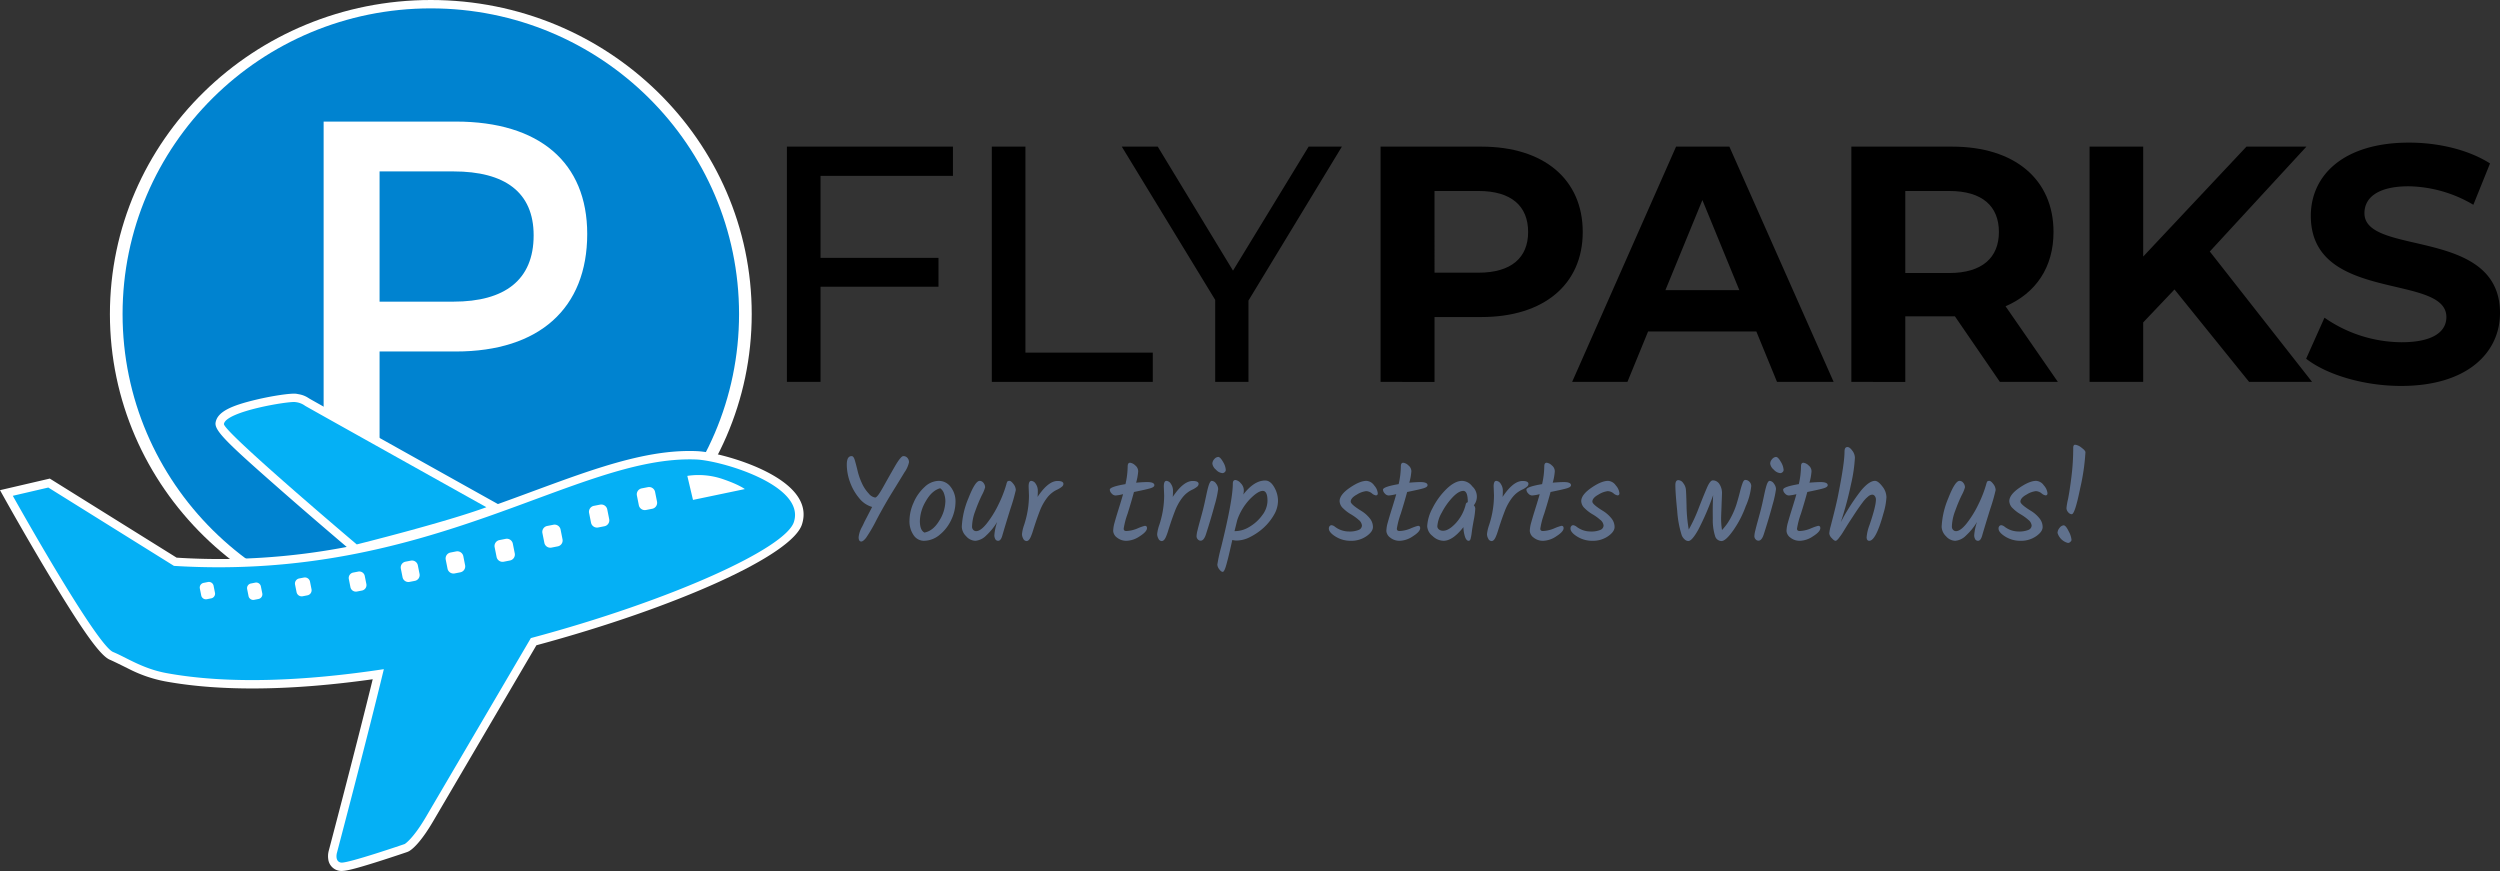
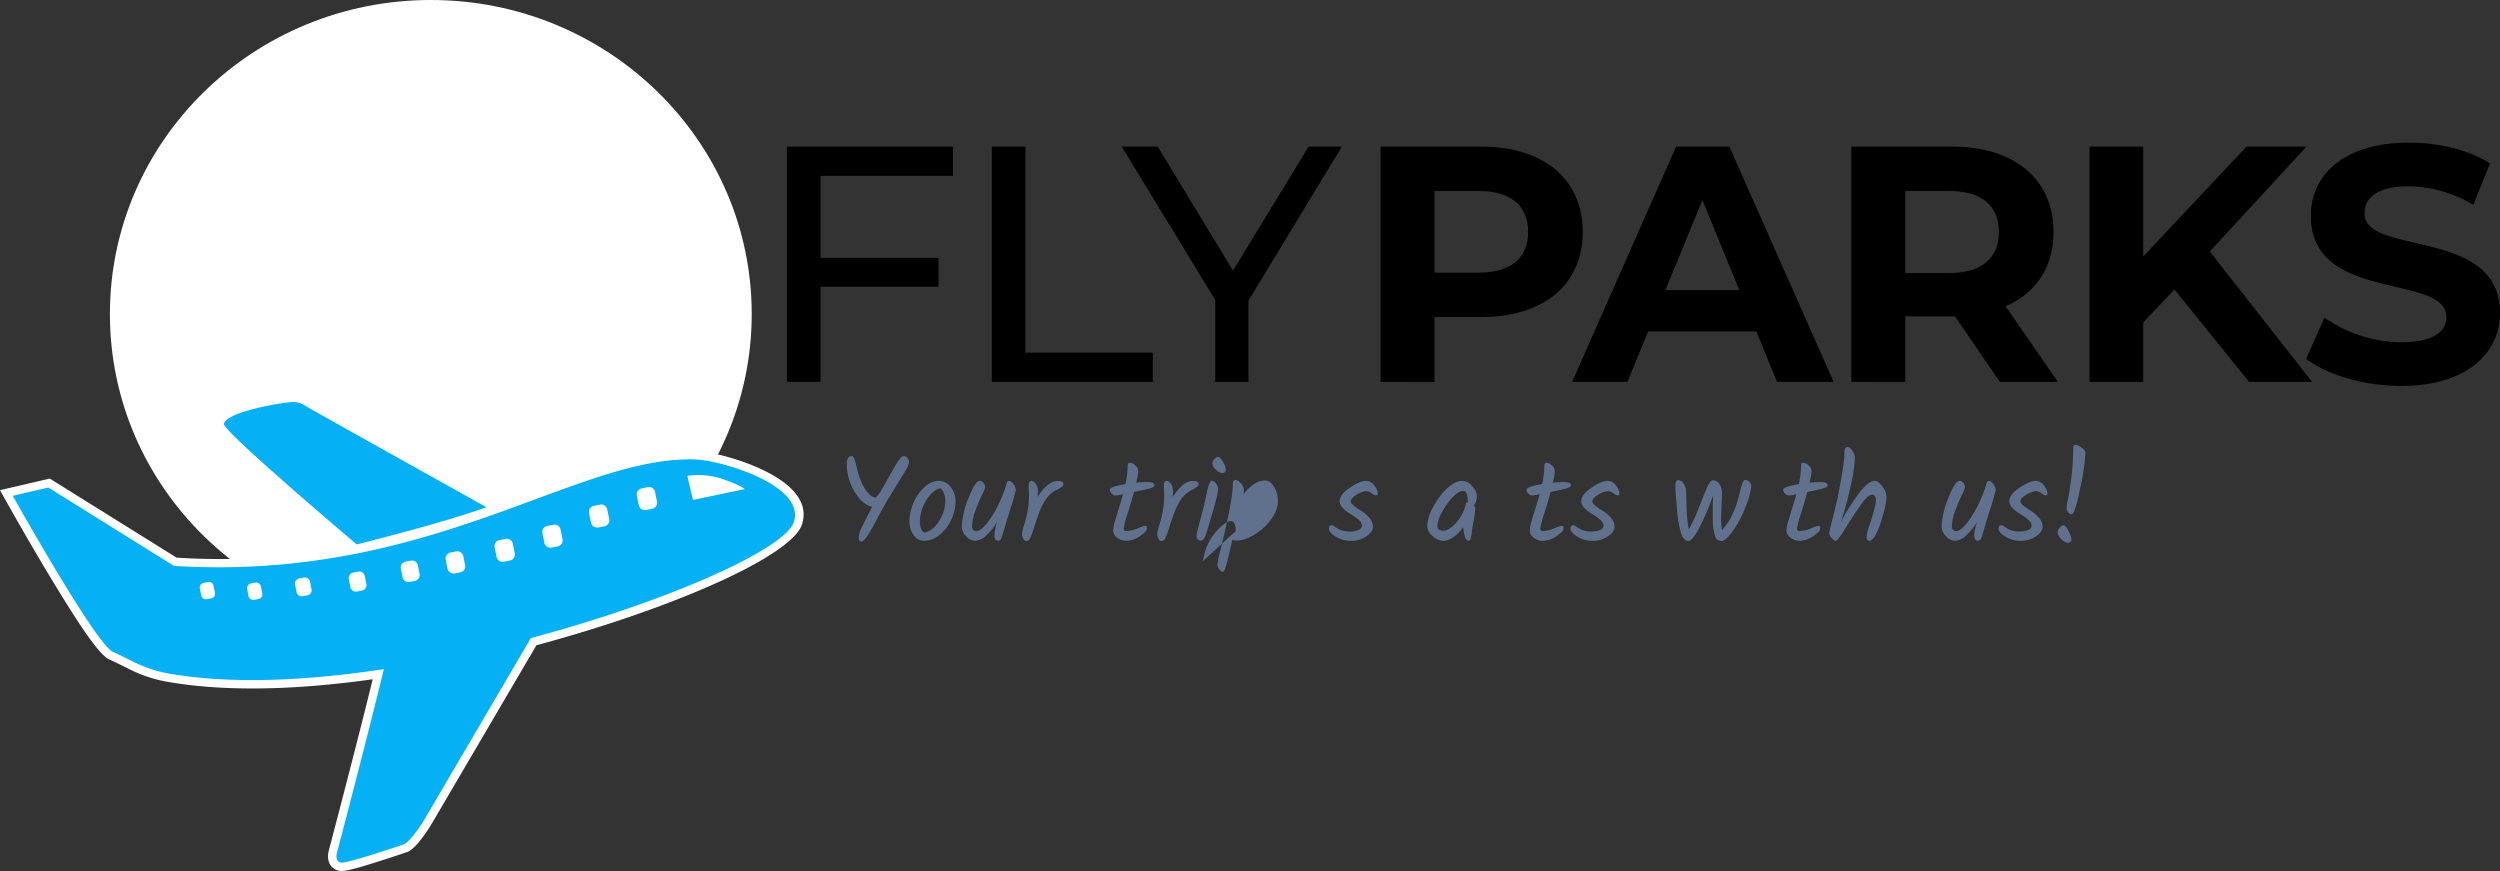
<svg xmlns="http://www.w3.org/2000/svg" viewBox="0 0 797.82 277.953">
  <rect x="0" y="0" width="797.82" height="277.953" fill="#333333" stroke="none" />
  <defs>
    <clipPath id="a">
      <path d="M170.301,75.107c0,14.254-9.23,21.154-25.57,21.157H121.131V54.704h23.6C161.071,54.704,170.301,61.303,170.301,75.107Zm-24.813,37.062c26.629,0,41.91-13.805,41.91-37.511,0-22.809-15.281-35.86-41.91-35.86h-42.209V141.286l17.852,6.294v-35.411Zm-8.003,85.611c-54.327,0-98.368-43.676-98.368-97.554S83.158,2.673,137.485,2.673,235.853,46.349,235.853,100.226,191.812,197.78,137.485,197.78Z" fill="none" clip-rule="evenodd" />
    </clipPath>
    <clipPath id="b">
      <rect x="-4.135" width="262.962" height="283.506" fill="none" />
    </clipPath>
  </defs>
  <ellipse cx="137.485" cy="100.226" rx="102.41" ry="100.226" fill="#fff" />
  <g clip-path="url(#a)">
    <g clip-path="url(#b)">
-       <rect x="18.573" y="-17.871" width="237.824" height="236.195" fill="#0083d0" />
-     </g>
+       </g>
  </g>
  <path d="M243.207,149.85c-6.867-3.255-16.005-5.697-20.984-5.887-8.819-.334-18.24,1.371-30.181,5.099-4.692,1.465-9.591,3.169-16.483,5.692-1.241.454-2.511.921-4.235,1.558.997-.368-3.477,1.283-4.511,1.664-3.098,1.142-5.539,2.029-7.914,2.882l-2.363-1.319c-.452-.252-.452-.252-2.486-1.388-2.711-1.514-4.181-2.335-6.554-3.66-6.779-3.787-13.559-7.576-19.887-11.113l-.04-.022c-17.203-9.616-28.408-15.89-28.772-16.116-.003-.001-.587-.37-.777-.481a7.908,7.908,0,0,0-2.584-.934c-.245-.05-.512-.099-.807-.148-1.621-.27-7.678.626-12.921,1.878-7.835,1.871-12.322,3.816-12.907,7.3-.442,2.606,3.945,6.74,20.878,21.607.595.523.595.523,1.191,1.045,4.646,4.068,9.621,8.364,14.597,12.619,1.741,1.49,3.358,2.867,4.809,4.1.179.152.217.184.375.318a215.162,215.162,0,0,1-54.291,3.418L15.894,152.728,0,156.428l1.725,3.09c.22.394.633,1.129,1.213,2.157.967,1.712,2.052,3.619,3.229,5.672,3.365,5.868,6.8,11.736,10.107,17.216q1.013,1.68,1.992,3.279c8.52,13.921,13.814,21.476,16.804,22.704,1.186.488,6.382,3.089,6.399,3.097a42.951,42.951,0,0,0,11.14,3.784c18.113,3.326,40.76,2.943,66.33-.657-1.277,5.219-2.827,11.408-4.601,18.377-.237.93-.237.93-.474,1.859-1.961,7.684-4.062,15.809-6.164,23.862-.736,2.819-1.418,5.427-2.032,7.761-.341,1.299-.341,1.299-.569,2.164l-.201.763c-.034.125-.076.312-.115.544a6.504,6.504,0,0,0-.031,2.074,4.259,4.259,0,0,0,3.632,3.737c1.524.252,4.842-.626,11.324-2.653q.616-.193,1.255-.396c2.062-.654,4.204-1.355,6.301-2.055.734-.245,1.41-.473,2.012-.677.363-.123.62-.211.759-.259l.503-.232c1.726-1.024,4.36-3.875,7.653-9.482,2.013-3.426,8.626-14.698,19.361-32.999,2.919-4.976,11.248-19.173,13.631-23.236,44.552-12.018,82.006-28.794,84.805-38.758C258.1,160.252,252.83,154.412,243.207,149.85Z" fill="#fff" />
  <path d="M208.145,162.364a1.936,1.936,0,0,0,1.531-2.261l-.623-3.124a1.948,1.948,0,0,0-2.28-1.515l-1.997.39a1.932,1.932,0,0,0-1.525,2.261l.62,3.124a1.949,1.949,0,0,0,2.28,1.515ZM192.891,167.941a1.923,1.923,0,0,0,1.523-2.258l-.623-3.127a1.944,1.944,0,0,0-2.275-1.515l-1.997.39a1.928,1.928,0,0,0-1.525,2.261l.623,3.124a1.946,1.946,0,0,0,2.28,1.515ZM177.992,174.361a1.915,1.915,0,0,0,1.523-2.256l-.62-3.127a1.948,1.948,0,0,0-2.277-1.518l-1.997.393a1.93,1.93,0,0,0-1.525,2.261l.623,3.122a1.945,1.945,0,0,0,2.28,1.518Zm-15.244,4.509a1.934,1.934,0,0,0,1.528-2.261l-.623-3.127a1.953,1.953,0,0,0-2.28-1.518l-1.994.393a1.93,1.93,0,0,0-1.528,2.264l.623,3.119a1.947,1.947,0,0,0,2.28,1.521Zm-15.846,3.773a1.923,1.923,0,0,0,1.528-2.256l-.574-2.9a1.948,1.948,0,0,0-2.28-1.515l-1.803.355a1.924,1.924,0,0,0-1.531,2.258l.577,2.9a1.947,1.947,0,0,0,2.28,1.513Zm-14.5,2.724a1.88,1.88,0,0,0,1.488-2.202l-.55-2.774a1.904,1.904,0,0,0-2.221-1.478l-1.714.334a1.887,1.887,0,0,0-1.488,2.205l.552,2.774a1.9,1.9,0,0,0,2.218,1.475Zm-16.881,3.093a1.771,1.771,0,0,0,1.399-2.066l-.517-2.598a1.778,1.778,0,0,0-2.081-1.387l-1.609.313a1.765,1.765,0,0,0-1.393,2.066l.515,2.603a1.775,1.775,0,0,0,2.081,1.382ZM98.105,189.99a1.651,1.651,0,0,0,1.31-1.938l-.485-2.438a1.669,1.669,0,0,0-1.951-1.304l-1.512.294a1.662,1.662,0,0,0-1.31,1.938l.488,2.44a1.669,1.669,0,0,0,1.951,1.302Zm-15.605,1.163a1.518,1.518,0,0,0,1.202-1.783l-.447-2.24a1.531,1.531,0,0,0-1.795-1.195L80.074,186.211a1.511,1.511,0,0,0-1.205,1.777l.447,2.242a1.531,1.531,0,0,0,1.795,1.195Zm-15.096-.201a1.516,1.516,0,0,0,1.202-1.777l-.445-2.245a1.535,1.535,0,0,0-1.795-1.195l-1.388.278a1.513,1.513,0,0,0-1.205,1.775l.447,2.245a1.529,1.529,0,0,0,1.795,1.192Zm151.938-39.082,1.811,7.665,16.545-3.456s-1.725-1.371-6.969-3.167A23.897,23.897,0,0,0,219.341,151.87Zm2.779-5.236c7.861.299,34.846,8.104,31.273,19.813-2.38,8.47-39.406,25.265-83.982,37.183C159.41,220.679,139.575,254.494,135.864,260.812c-4.105,6.989-6.708,8.534-6.708,8.534s-18.272,6.268-20.326,5.928c-2.051-.339-1.323-3.042-1.323-3.042s9.893-37.487,14.987-58.685c-25.002,3.798-49.524,4.899-69.391,1.251-7.589-1.398-12.766-4.979-17-6.722-5.42-2.226-32.019-49.854-32.019-49.854l11.33-2.638,40.096,25.003C137.807,185.685,183.776,145.183,222.12,146.634Z" fill="#05b0f5" fill-rule="evenodd" />
  <path d="M155.214,161.868c-13.227,4.87-41.362,11.873-41.362,11.873s-42.779-36.156-42.391-38.446c.685-4.073,20.752-7.31,22.727-6.981a6.275,6.275,0,0,1,3.186,1.195C98.346,130.109,155.214,161.868,155.214,161.868Z" fill="#05b0f5" fill-rule="evenodd" />
  <path d="M279.297,158.778q.693,0,2.521-3.297,1.832-3.297,3.742-6.611,1.91-3.31,2.721-3.314a1.657,1.657,0,0,1,1.308.576,2.05,2.05,0,0,1,.497,1.387,8.779,8.779,0,0,1-1.465,3.245c-.977,1.614-2.285,3.759-3.934,6.42q-2.46,3.99-4.928,8.652a49.961,49.961,0,0,1-3.393,5.826c-.619.768-1.125,1.151-1.509,1.151-.567,0-.846-.462-.846-1.387a8.51,8.51,0,0,1,1.082-3.28c.227-.436.41-.802.541-1.099.122-.297.331-.706.611-1.247q.432-.811.654-1.256c.157-.297.392-.759.715-1.387s.558-1.09.715-1.369a8.117,8.117,0,0,1-4.187-2.87,16.777,16.777,0,0,1-2.904-5.129,16.474,16.474,0,0,1-1.003-5.539q0-2.695,1.544-2.695c.41,0,.733.401.977,1.195s.549,1.936.907,3.428a20.879,20.879,0,0,0,1.43,4.108,11.922,11.922,0,0,0,2.119,3.184A3.322,3.322,0,0,0,279.297,158.778Z" fill="#60718d" />
  <path d="M291.577,160.357a14.137,14.137,0,0,1,3.506-4.954,6.671,6.671,0,0,1,4.474-1.945,4.716,4.716,0,0,1,3.838,1.945,7.444,7.444,0,0,1,1.535,4.745,13.48,13.48,0,0,1-1.343,5.704,13.22,13.22,0,0,1-3.724,4.823,7.882,7.882,0,0,1-5.033,1.91,3.946,3.946,0,0,1-3.28-1.814,7.689,7.689,0,0,1-1.308-4.605A14.3,14.3,0,0,1,291.577,160.357Zm10.118-.34a7.174,7.174,0,0,0-.427-2.495,3.308,3.308,0,0,0-1.23-1.71q-2.656.733-4.57,4.108a12.935,12.935,0,0,0-1.91,6.341c0,1.98.488,3.21,1.465,3.698q2.774-.536,4.727-3.794A12.055,12.055,0,0,0,301.695,160.017Z" fill="#60718d" />
  <path d="M321.468,153.693q.157-.235.68-.235c.34,0,.768.331,1.273,1.003a3.272,3.272,0,0,1,.75,1.928,57.324,57.324,0,0,1-1.701,5.94c-1.125,3.62-2.006,6.498-2.617,8.635-.314,1.082-.75,1.622-1.317,1.622a1.053,1.053,0,0,1-.846-.427,2.538,2.538,0,0,1-.349-1.544,16.999,16.999,0,0,1,.89-4.047,19.458,19.458,0,0,1-3.506,4.317,5.465,5.465,0,0,1-3.454,1.701,4.058,4.058,0,0,1-2.948-1.465,4.386,4.386,0,0,1-1.387-3.009,26.456,26.456,0,0,1,2.137-9.158q2.146-5.495,3.567-5.495a1.527,1.527,0,0,1,1.212.637,2.223,2.223,0,0,1,.523,1.448,12.036,12.036,0,0,1-1.038,2.486,49.285,49.285,0,0,0-2.085,5.015,14.949,14.949,0,0,0-1.047,5.024,1.415,1.415,0,0,0,.393,1.029,1.21,1.21,0,0,0,.925.401q1.465,0,3.489-2.582a32.953,32.953,0,0,0,3.681-6.018,37.911,37.911,0,0,0,2.468-6.358A3.217,3.217,0,0,1,321.468,153.693Z" fill="#60718d" />
  <path d="M328.376,158.159l-.113-2.887c0-1.212.279-1.814.846-1.814a1.844,1.844,0,0,1,1.413.942,3.805,3.805,0,0,1,.672,2.242,17.695,17.695,0,0,1-.079,1.945q3.362-5.089,6.367-5.094c1.256,0,1.884.314,1.884.933a1.148,1.148,0,0,1-.419.846,7.391,7.391,0,0,1-1.352.881,8.706,8.706,0,0,0-3.454,2.721,16.703,16.703,0,0,0-2.294,4.143c-.593,1.544-1.055,2.843-1.404,3.899s-.611,1.875-.794,2.468a17.086,17.086,0,0,1-.619,1.736c-.41,1.029-.881,1.544-1.422,1.544a1.208,1.208,0,0,1-1.064-.759,3.046,3.046,0,0,1-.401-1.465,12.474,12.474,0,0,1,.654-2.835A30.373,30.373,0,0,0,328.376,158.159Z" fill="#60718d" />
  <path d="M358.598,168.73c0,.488.288.733.846.733a10.113,10.113,0,0,0,3.567-.829,15.587,15.587,0,0,1,2.338-.829c.462,0,.689.244.689.733,0,.741-.759,1.605-2.294,2.582a7.907,7.907,0,0,1-4.16,1.465,4.705,4.705,0,0,1-3.105-1.02,2.842,2.842,0,0,1-1.23-2.102,10.537,10.537,0,0,1,.462-2.756c.305-1.125.75-2.599,1.326-4.44s1.038-3.358,1.369-4.57a13.129,13.129,0,0,1-2.425.427,1.691,1.691,0,0,1-1.221-.637,1.86,1.86,0,0,1-.593-1.212q0-.929,5.007-1.779a26.538,26.538,0,0,0,.698-5.661c0-.776.253-1.16.768-1.16a2.771,2.771,0,0,1,1.622.829,2.424,2.424,0,0,1,.968,1.867,17.514,17.514,0,0,1-.663,3.663c1.465-.122,2.643-.192,3.515-.192,1.544,0,2.311.34,2.311,1.003q0,.576-1.256.968c-.829.253-2.59.654-5.259,1.195q-.811,3.048-2.041,6.96A24.969,24.969,0,0,0,358.598,168.73Z" fill="#60718d" />
  <path d="M371.516,158.159l-.113-2.887c0-1.212.279-1.814.846-1.814a1.844,1.844,0,0,1,1.413.942,3.805,3.805,0,0,1,.672,2.242,17.693,17.693,0,0,1-.079,1.945q3.362-5.089,6.367-5.094c1.256,0,1.884.314,1.884.933a1.148,1.148,0,0,1-.419.846,7.392,7.392,0,0,1-1.352.881,8.707,8.707,0,0,0-3.454,2.721,16.703,16.703,0,0,0-2.294,4.143c-.593,1.544-1.055,2.843-1.404,3.899s-.611,1.875-.794,2.468a17.086,17.086,0,0,1-.619,1.736c-.41,1.029-.881,1.544-1.422,1.544a1.208,1.208,0,0,1-1.064-.759,3.046,3.046,0,0,1-.401-1.465,12.474,12.474,0,0,1,.654-2.835A30.373,30.373,0,0,0,371.516,158.159Z" fill="#60718d" />
  <path d="M386.71,153.458a1.79,1.79,0,0,1,1.387.89,2.936,2.936,0,0,1,.654,1.736,33.134,33.134,0,0,1-1.116,5.068q-1.125,4.226-2.817,9.464c-.436,1.291-.986,1.928-1.657,1.928a1.18,1.18,0,0,1-.925-.445,1.447,1.447,0,0,1-.384-1.003,8.761,8.761,0,0,1,.288-1.771c.192-.811.471-1.884.846-3.236s.672-2.451.89-3.297.445-1.805.672-2.87c.235-1.073.419-1.936.558-2.59s.305-1.317.488-1.98C385.951,154.086,386.326,153.458,386.71,153.458Zm.192-5.478a2.148,2.148,0,0,1,.619-1.465,1.713,1.713,0,0,1,1.247-.689c.427,0,.933.515,1.526,1.561a5.587,5.587,0,0,1,.89,2.599.937.937,0,0,1-.349.698,1.127,1.127,0,0,1-.733.305,3.182,3.182,0,0,1-2.067-1.116A3.046,3.046,0,0,1,386.902,147.98Z" fill="#60718d" />
-   <path d="M403.762,153.344c1.099,0,2.058.706,2.87,2.119a8.67,8.67,0,0,1,1.212,4.379,8.941,8.941,0,0,1-1.308,4.509,17.342,17.342,0,0,1-3.236,4.03,19.087,19.087,0,0,1-4.265,2.948,9.644,9.644,0,0,1-4.3,1.177,5.357,5.357,0,0,1-1.465-.192c-.105.436-.279,1.221-.541,2.346-.253,1.134-.471,2.076-.654,2.817-.183.75-.384,1.544-.619,2.39-.462,1.753-.872,2.625-1.23,2.625s-.741-.279-1.134-.829a2.643,2.643,0,0,1-.602-1.483,49.881,49.881,0,0,1,1.23-5.635q3.703-14.993,3.707-20.201c0-.776.279-1.16.846-1.16a2.657,2.657,0,0,1,1.675,1.02,3.172,3.172,0,0,1,.986,2.259,6.507,6.507,0,0,1-.157,1.352C399.069,154.836,401.389,153.344,403.762,153.344Zm-9.411,16.153a8.836,8.836,0,0,0,4.413-1.387,13.332,13.332,0,0,0,4.047-3.681,7.759,7.759,0,0,0,1.683-4.57c0-2.137-.506-3.201-1.509-3.201s-2.355.863-4.065,2.582a18.279,18.279,0,0,0-4.073,6.707l-.881,3.55Z" fill="#60718d" />
+   <path d="M403.762,153.344c1.099,0,2.058.706,2.87,2.119a8.67,8.67,0,0,1,1.212,4.379,8.941,8.941,0,0,1-1.308,4.509,17.342,17.342,0,0,1-3.236,4.03,19.087,19.087,0,0,1-4.265,2.948,9.644,9.644,0,0,1-4.3,1.177,5.357,5.357,0,0,1-1.465-.192c-.105.436-.279,1.221-.541,2.346-.253,1.134-.471,2.076-.654,2.817-.183.75-.384,1.544-.619,2.39-.462,1.753-.872,2.625-1.23,2.625s-.741-.279-1.134-.829a2.643,2.643,0,0,1-.602-1.483,49.881,49.881,0,0,1,1.23-5.635q3.703-14.993,3.707-20.201c0-.776.279-1.16.846-1.16a2.657,2.657,0,0,1,1.675,1.02,3.172,3.172,0,0,1,.986,2.259,6.507,6.507,0,0,1-.157,1.352C399.069,154.836,401.389,153.344,403.762,153.344Zm-9.411,16.153c0-2.137-.506-3.201-1.509-3.201s-2.355.863-4.065,2.582a18.279,18.279,0,0,0-4.073,6.707l-.881,3.55Z" fill="#60718d" />
  <path d="M436.06,153.458a3.197,3.197,0,0,1,2.468,1.448,4.281,4.281,0,0,1,1.16,2.521c0,.445-.209.663-.619.663a2.696,2.696,0,0,1-1.308-.68,3,3,0,0,0-1.814-.672,7.165,7.165,0,0,0-2.913,1.082c-1.317.715-1.98,1.474-1.98,2.268q0,.89,3.541,3.053a10.233,10.233,0,0,1,2.451,2.172,4.416,4.416,0,0,1,1.099,2.861c0,1.012-.698,1.997-2.102,2.966a8.469,8.469,0,0,1-4.893,1.448,9.053,9.053,0,0,1-4.937-1.352c-1.43-.898-2.137-1.744-2.137-2.547a1.159,1.159,0,0,1,.244-.785.793.793,0,0,1,.637-.297,2.161,2.161,0,0,1,1.082.506,7.297,7.297,0,0,0,4.335,1.5,7.645,7.645,0,0,0,3.262-.515,1.575,1.575,0,0,0,1.003-1.396,2.67,2.67,0,0,0-1.116-1.849,15.583,15.583,0,0,0-2.451-1.753,12.077,12.077,0,0,1-2.451-1.884,3.284,3.284,0,0,1-1.116-2.276q0-2.041,3.218-4.265Q433.94,153.462,436.06,153.458Z" fill="#60718d" />
-   <path d="M445.776,168.73c0,.488.288.733.846.733a10.113,10.113,0,0,0,3.567-.829,15.587,15.587,0,0,1,2.338-.829c.462,0,.689.244.689.733,0,.741-.759,1.605-2.294,2.582a7.907,7.907,0,0,1-4.16,1.465,4.705,4.705,0,0,1-3.105-1.02,2.842,2.842,0,0,1-1.23-2.102,10.537,10.537,0,0,1,.462-2.756c.305-1.125.75-2.599,1.326-4.44s1.038-3.358,1.369-4.57a13.129,13.129,0,0,1-2.425.427,1.691,1.691,0,0,1-1.221-.637,1.86,1.86,0,0,1-.593-1.212q0-.929,5.007-1.779a26.539,26.539,0,0,0,.698-5.661c0-.776.253-1.16.768-1.16a2.771,2.771,0,0,1,1.622.829,2.424,2.424,0,0,1,.968,1.867,17.514,17.514,0,0,1-.663,3.663c1.465-.122,2.643-.192,3.515-.192,1.544,0,2.311.34,2.311,1.003q0,.576-1.256.968c-.829.253-2.59.654-5.259,1.195q-.811,3.048-2.041,6.96A24.969,24.969,0,0,0,445.776,168.73Z" fill="#60718d" />
  <path d="M469.841,155.211a4.401,4.401,0,0,1,.497,6.036,1.692,1.692,0,0,1,.462,1.003,23.616,23.616,0,0,1-.48,3.698c-.323,1.753-.515,2.896-.576,3.437-.07.541-.122.968-.174,1.291s-.113.637-.192.942c-.105.645-.34.968-.698.968-.462,0-.837-.41-1.134-1.221a10.464,10.464,0,0,1-.523-3.14q-3.428,4.357-6.358,4.361a5.229,5.229,0,0,1-3.489-1.526,4.249,4.249,0,0,1-1.718-3.14,13.598,13.598,0,0,1,1.692-5.73,22.757,22.757,0,0,1,4.396-6.071c1.805-1.771,3.498-2.66,5.094-2.66A4.173,4.173,0,0,1,469.841,155.211Zm-1.43,5.033c0-2.39-.471-3.585-1.422-3.585q-1.505,0-3.515,2.137a21.718,21.718,0,0,0-3.393,4.841A10.219,10.219,0,0,0,458.694,167.919a1.264,1.264,0,0,0,.541,1.055,2.06,2.06,0,0,0,1.273.41q1.819,0,4.091-2.451a13.499,13.499,0,0,0,3.157-5.957.816.816,0,0,1,.654-.698Z" fill="#60718d" />
-   <path d="M476.775,158.159l-.113-2.887c0-1.212.279-1.814.846-1.814a1.844,1.844,0,0,1,1.413.942,3.805,3.805,0,0,1,.672,2.242,17.695,17.695,0,0,1-.079,1.945q3.362-5.089,6.367-5.094c1.256,0,1.884.314,1.884.933a1.148,1.148,0,0,1-.419.846,7.391,7.391,0,0,1-1.352.881,8.706,8.706,0,0,0-3.454,2.721,16.703,16.703,0,0,0-2.294,4.143c-.593,1.544-1.055,2.843-1.404,3.899s-.611,1.875-.794,2.468a17.089,17.089,0,0,1-.619,1.736c-.41,1.029-.881,1.544-1.422,1.544a1.208,1.208,0,0,1-1.064-.759,3.046,3.046,0,0,1-.401-1.465,12.474,12.474,0,0,1,.654-2.835A30.373,30.373,0,0,0,476.775,158.159Z" fill="#60718d" />
  <path d="M491.55,168.73c0,.488.288.733.846.733a10.113,10.113,0,0,0,3.567-.829,15.587,15.587,0,0,1,2.338-.829c.462,0,.689.244.689.733,0,.741-.759,1.605-2.294,2.582a7.907,7.907,0,0,1-4.16,1.465,4.705,4.705,0,0,1-3.105-1.02,2.842,2.842,0,0,1-1.23-2.102,10.537,10.537,0,0,1,.462-2.756c.305-1.125.75-2.599,1.326-4.44s1.038-3.358,1.369-4.57a13.128,13.128,0,0,1-2.425.427,1.691,1.691,0,0,1-1.221-.637,1.86,1.86,0,0,1-.593-1.212q0-.929,5.007-1.779a26.538,26.538,0,0,0,.698-5.661c0-.776.253-1.16.768-1.16a2.771,2.771,0,0,1,1.622.829,2.424,2.424,0,0,1,.968,1.867,17.514,17.514,0,0,1-.663,3.663c1.465-.122,2.643-.192,3.515-.192,1.544,0,2.311.34,2.311,1.003q0,.576-1.256.968c-.829.253-2.59.654-5.259,1.195q-.811,3.048-2.041,6.96A24.969,24.969,0,0,0,491.55,168.73Z" fill="#60718d" />
  <path d="M513.173,153.458a3.197,3.197,0,0,1,2.468,1.448,4.281,4.281,0,0,1,1.16,2.521c0,.445-.209.663-.619.663a2.696,2.696,0,0,1-1.308-.68,3,3,0,0,0-1.814-.672,7.165,7.165,0,0,0-2.913,1.082c-1.317.715-1.98,1.474-1.98,2.268q0,.89,3.541,3.053a10.233,10.233,0,0,1,2.451,2.172,4.416,4.416,0,0,1,1.099,2.861c0,1.012-.698,1.997-2.102,2.966a8.469,8.469,0,0,1-4.893,1.448,9.053,9.053,0,0,1-4.937-1.352c-1.43-.898-2.137-1.744-2.137-2.547a1.159,1.159,0,0,1,.244-.785.793.793,0,0,1,.637-.297,2.161,2.161,0,0,1,1.082.506,7.297,7.297,0,0,0,4.335,1.5,7.645,7.645,0,0,0,3.262-.515,1.575,1.575,0,0,0,1.003-1.396,2.67,2.67,0,0,0-1.116-1.849,15.583,15.583,0,0,0-2.451-1.753,12.076,12.076,0,0,1-2.451-1.884,3.284,3.284,0,0,1-1.116-2.276q0-2.041,3.218-4.265Q511.053,153.462,513.173,153.458Z" fill="#60718d" />
  <path d="M549.535,157.548l-.27,7.248a24.361,24.361,0,0,0,.27,4.352,17.244,17.244,0,0,0,2.87-4.065,24.348,24.348,0,0,0,1.814-4.335c.401-1.343.75-2.59,1.047-3.759a25.245,25.245,0,0,1,.829-2.8c.253-.698.549-1.038.881-1.038a1.823,1.823,0,0,1,1.317.593,1.923,1.923,0,0,1,.576,1.369,20.983,20.983,0,0,1-1.771,6.481,32.413,32.413,0,0,1-3.934,7.614c-1.622,2.303-2.878,3.454-3.785,3.454a2.177,2.177,0,0,1-2.024-1.509,17.168,17.168,0,0,1-.75-5.765c-.052-2.835-.009-5.303.113-7.379a83.342,83.342,0,0,1-4.701,10.946q-2.041,3.703-3.236,3.707a1.839,1.839,0,0,1-1.143-.506,3.511,3.511,0,0,1-.942-1.308,32.546,32.546,0,0,1-1.448-7.806q-.589-5.77-.593-8.234c0-1.055.323-1.579.959-1.579a1.96,1.96,0,0,1,1.561.959,3.968,3.968,0,0,1,.829,1.91q.118.942.218,5.242a48.581,48.581,0,0,0,.707,7.658,50.295,50.295,0,0,0,3.184-6.864c1.064-2.756,1.945-4.911,2.625-6.481s1.3-2.355,1.867-2.355a2.484,2.484,0,0,1,2.102,1.177A5.237,5.237,0,0,1,549.535,157.548Z" fill="#60718d" />
-   <path d="M564.729,153.458a1.79,1.79,0,0,1,1.387.89,2.936,2.936,0,0,1,.654,1.736,33.134,33.134,0,0,1-1.116,5.068q-1.125,4.226-2.817,9.464c-.436,1.291-.986,1.928-1.657,1.928a1.18,1.18,0,0,1-.925-.445,1.447,1.447,0,0,1-.384-1.003,8.761,8.761,0,0,1,.288-1.771c.192-.811.471-1.884.846-3.236s.672-2.451.89-3.297.445-1.805.672-2.87c.235-1.073.419-1.936.558-2.59s.305-1.317.488-1.98C563.97,154.086,564.346,153.458,564.729,153.458Zm.192-5.478a2.148,2.148,0,0,1,.619-1.465,1.713,1.713,0,0,1,1.247-.689c.427,0,.933.515,1.526,1.561a5.587,5.587,0,0,1,.89,2.599.937.937,0,0,1-.349.698,1.127,1.127,0,0,1-.733.305,3.182,3.182,0,0,1-2.067-1.116A3.046,3.046,0,0,1,564.921,147.98Z" fill="#60718d" />
  <path d="M573.478,168.73c0,.488.288.733.846.733a10.113,10.113,0,0,0,3.567-.829,15.587,15.587,0,0,1,2.338-.829c.462,0,.689.244.689.733,0,.741-.759,1.605-2.294,2.582a7.907,7.907,0,0,1-4.16,1.465,4.705,4.705,0,0,1-3.105-1.02,2.842,2.842,0,0,1-1.23-2.102,10.537,10.537,0,0,1,.462-2.756c.305-1.125.75-2.599,1.326-4.44s1.038-3.358,1.369-4.57a13.129,13.129,0,0,1-2.425.427,1.691,1.691,0,0,1-1.221-.637,1.86,1.86,0,0,1-.593-1.212q0-.929,5.007-1.779a26.538,26.538,0,0,0,.698-5.661c0-.776.253-1.16.768-1.16a2.771,2.771,0,0,1,1.622.829,2.424,2.424,0,0,1,.968,1.867,17.514,17.514,0,0,1-.663,3.663c1.465-.122,2.643-.192,3.515-.192,1.544,0,2.311.34,2.311,1.003q0,.576-1.256.968c-.829.253-2.59.654-5.259,1.195q-.811,3.048-2.041,6.96A24.969,24.969,0,0,0,573.478,168.73Z" fill="#60718d" />
  <path d="M588.637,144.169c0-1.003.305-1.509.925-1.509.488,0,1.003.384,1.561,1.16a3.877,3.877,0,0,1,.829,2.233,48.791,48.791,0,0,1-1.256,8.539,107.324,107.324,0,0,1-3.253,12.054,67.114,67.114,0,0,1,6.454-10.083q2.604-3.101,4.457-3.105c.663,0,1.439.576,2.329,1.736a5.686,5.686,0,0,1,1.334,3.471,21.584,21.584,0,0,1-.968,5.207q-2.394,8.713-4.509,8.713c-.567,0-.846-.393-.846-1.16a14.225,14.225,0,0,1,.925-3.89q2.041-5.979,2.041-8.059a1.853,1.853,0,0,0-.349-1.16,1.032,1.032,0,0,0-.846-.462,2.271,2.271,0,0,0-1.23.541,10.012,10.012,0,0,0-1.779,1.884q-1.308,1.74-2.713,3.899c-.942,1.439-1.509,2.311-1.701,2.599-.192.297-.523.829-1.003,1.605-.471.768-.829,1.343-1.055,1.718-.235.366-.515.776-.855,1.212-.593.846-1.038,1.273-1.343,1.273-.314,0-.724-.288-1.239-.872a2.43,2.43,0,0,1-.768-1.465,11.342,11.342,0,0,1,.419-2.25c1.291-4.937,2.093-8.321,2.433-10.144Q588.632,147.832,588.637,144.169Z" fill="#60718d" />
  <path d="M634.166,153.693q.157-.235.68-.235c.34,0,.768.331,1.273,1.003a3.272,3.272,0,0,1,.75,1.928,57.324,57.324,0,0,1-1.701,5.94c-1.125,3.62-2.006,6.498-2.617,8.635-.314,1.082-.75,1.622-1.317,1.622a1.053,1.053,0,0,1-.846-.427,2.538,2.538,0,0,1-.349-1.544,16.999,16.999,0,0,1,.89-4.047,19.458,19.458,0,0,1-3.506,4.317,5.465,5.465,0,0,1-3.454,1.701,4.058,4.058,0,0,1-2.948-1.465,4.386,4.386,0,0,1-1.387-3.009,26.456,26.456,0,0,1,2.137-9.158q2.146-5.495,3.567-5.495a1.527,1.527,0,0,1,1.212.637,2.224,2.224,0,0,1,.523,1.448,12.037,12.037,0,0,1-1.038,2.486,49.285,49.285,0,0,0-2.085,5.015,14.949,14.949,0,0,0-1.047,5.024,1.415,1.415,0,0,0,.393,1.029,1.21,1.21,0,0,0,.925.401q1.465,0,3.489-2.582a32.953,32.953,0,0,0,3.681-6.018,37.913,37.913,0,0,0,2.468-6.358A3.217,3.217,0,0,1,634.166,153.693Z" fill="#60718d" />
  <path d="M649.779,153.458a3.197,3.197,0,0,1,2.468,1.448,4.281,4.281,0,0,1,1.16,2.521c0,.445-.209.663-.619.663a2.696,2.696,0,0,1-1.308-.68,3,3,0,0,0-1.814-.672,7.165,7.165,0,0,0-2.913,1.082c-1.317.715-1.98,1.474-1.98,2.268q0,.89,3.541,3.053a10.233,10.233,0,0,1,2.451,2.172,4.416,4.416,0,0,1,1.099,2.861c0,1.012-.698,1.997-2.102,2.966a8.469,8.469,0,0,1-4.893,1.448,9.053,9.053,0,0,1-4.937-1.352c-1.43-.898-2.137-1.744-2.137-2.547a1.159,1.159,0,0,1,.244-.785.793.793,0,0,1,.637-.297,2.161,2.161,0,0,1,1.082.506,7.297,7.297,0,0,0,4.335,1.5,7.645,7.645,0,0,0,3.262-.515,1.575,1.575,0,0,0,1.003-1.396,2.67,2.67,0,0,0-1.116-1.849,15.582,15.582,0,0,0-2.451-1.753,12.076,12.076,0,0,1-2.451-1.884,3.284,3.284,0,0,1-1.116-2.276q0-2.041,3.218-4.265Q647.66,153.462,649.779,153.458Z" fill="#60718d" />
  <path d="M657.271,168.46a1.775,1.775,0,0,1,1.308-.811c.436,0,.968.619,1.579,1.867a7.189,7.189,0,0,1,.925,2.8.901.901,0,0,1-.384.611,1.097,1.097,0,0,1-.733.349,4.666,4.666,0,0,1-3.349-3.218A2.559,2.559,0,0,1,657.271,168.46Zm4.972-26.533a3.944,3.944,0,0,1,2.006.925c.846.619,1.273,1.108,1.273,1.465a67.961,67.961,0,0,1-1.683,11.531q-1.675,8.256-2.678,8.251a1.509,1.509,0,0,1-1.151-.637,1.983,1.983,0,0,1-.541-1.326,20.403,20.403,0,0,1,.48-2.782q.523-2.538,1.099-7.152a74.642,74.642,0,0,0,.576-9.272C661.624,142.267,661.833,141.927,662.243,141.927Z" fill="#60718d" />
  <path d="M261.852,56.118V82.285h37.645v9.228H261.852V121.866H251.124V46.786h52.987v9.333Z" />
  <path d="M316.514,46.786H327.242v65.748h40.645V121.866H316.514Z" />
  <path d="M398.424,95.909V121.866H387.8V95.7L357.988,46.786h11.478L393.487,86.367l24.134-39.581H428.236Z" />
  <path d="M505.096,74.042c0,16.729-12.438,27.135-32.316,27.135H457.796v20.698H440.578V46.794h32.202C492.658,46.794,505.096,57.2,505.096,74.042Zm-17.427,0c0-8.26-5.321-13.092-15.839-13.092h-14.034V87.021h14.034C482.348,87.021,487.669,82.189,487.669,74.042Z" />
  <path d="M560.499,105.782H525.951l-6.594,16.092H501.712l33.17-75.08h17.008l33.275,75.08H567.093Zm-5.425-13.188L543.282,63.846,531.48,92.594Z" />
  <path d="M638.222,121.875l-14.348-20.916H608.035v20.916H590.817V46.794h32.202c19.878,0,32.316,10.406,32.316,27.248,0,11.26-5.635,19.52-15.307,23.698l16.694,24.134ZM622.069,60.95h-14.034V87.126h14.034c10.519,0,15.839-4.937,15.839-13.083C637.908,65.782,632.588,60.95,622.069,60.95Z" />
  <path d="M693.939,92.376l-9.987,10.51v18.988H666.84V46.794h17.113V81.866l32.952-35.072h19.136L705.208,80.261l32.638,41.613H717.751Z" />
  <path d="M735.954,114.478l5.853-13.092a43.473,43.473,0,0,0,24.553,7.832c10.205,0,14.348-3.437,14.348-8.042,0-14.051-43.262-4.396-43.262-32.289,0-12.761,10.205-23.375,31.356-23.375,9.359,0,18.927,2.25,25.835,6.646l-5.321,13.197a41.728,41.728,0,0,0-20.619-5.905c-10.205,0-14.139,3.864-14.139,8.583,0,13.833,43.262,4.291,43.262,31.853,0,12.551-10.31,23.279-31.566,23.279C754.454,123.166,742.548,119.624,735.954,114.478Z" />
</svg>